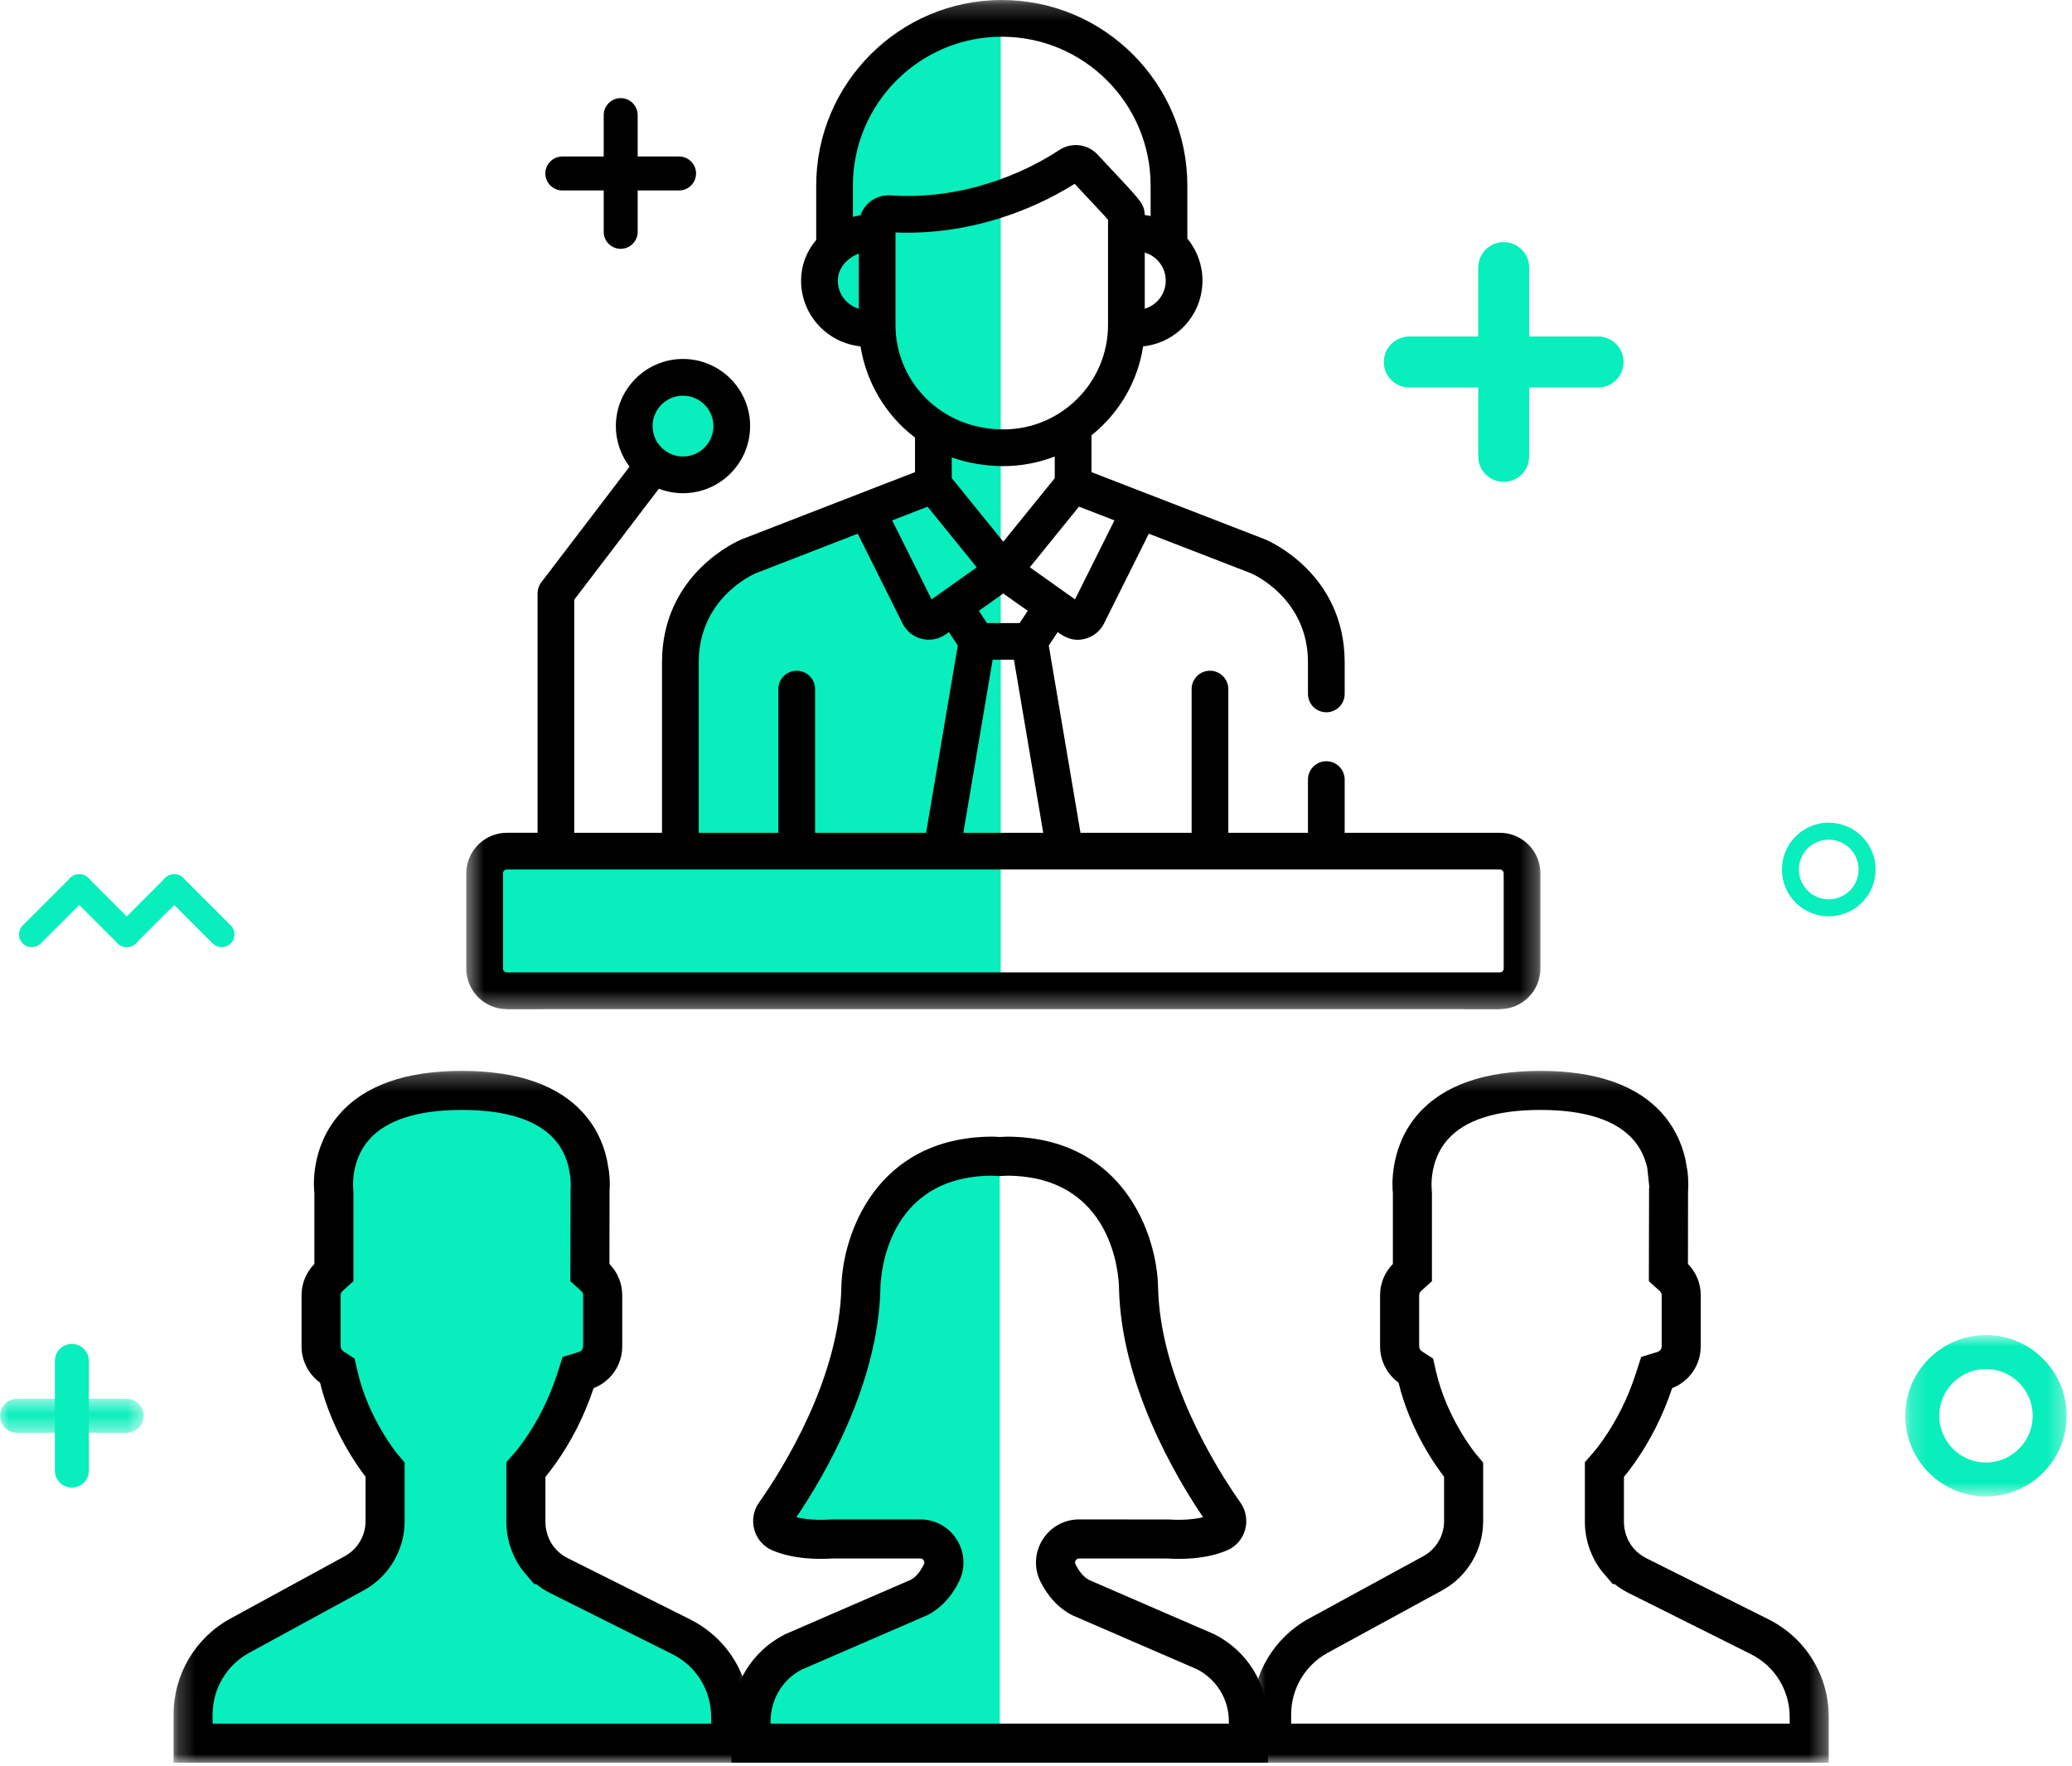
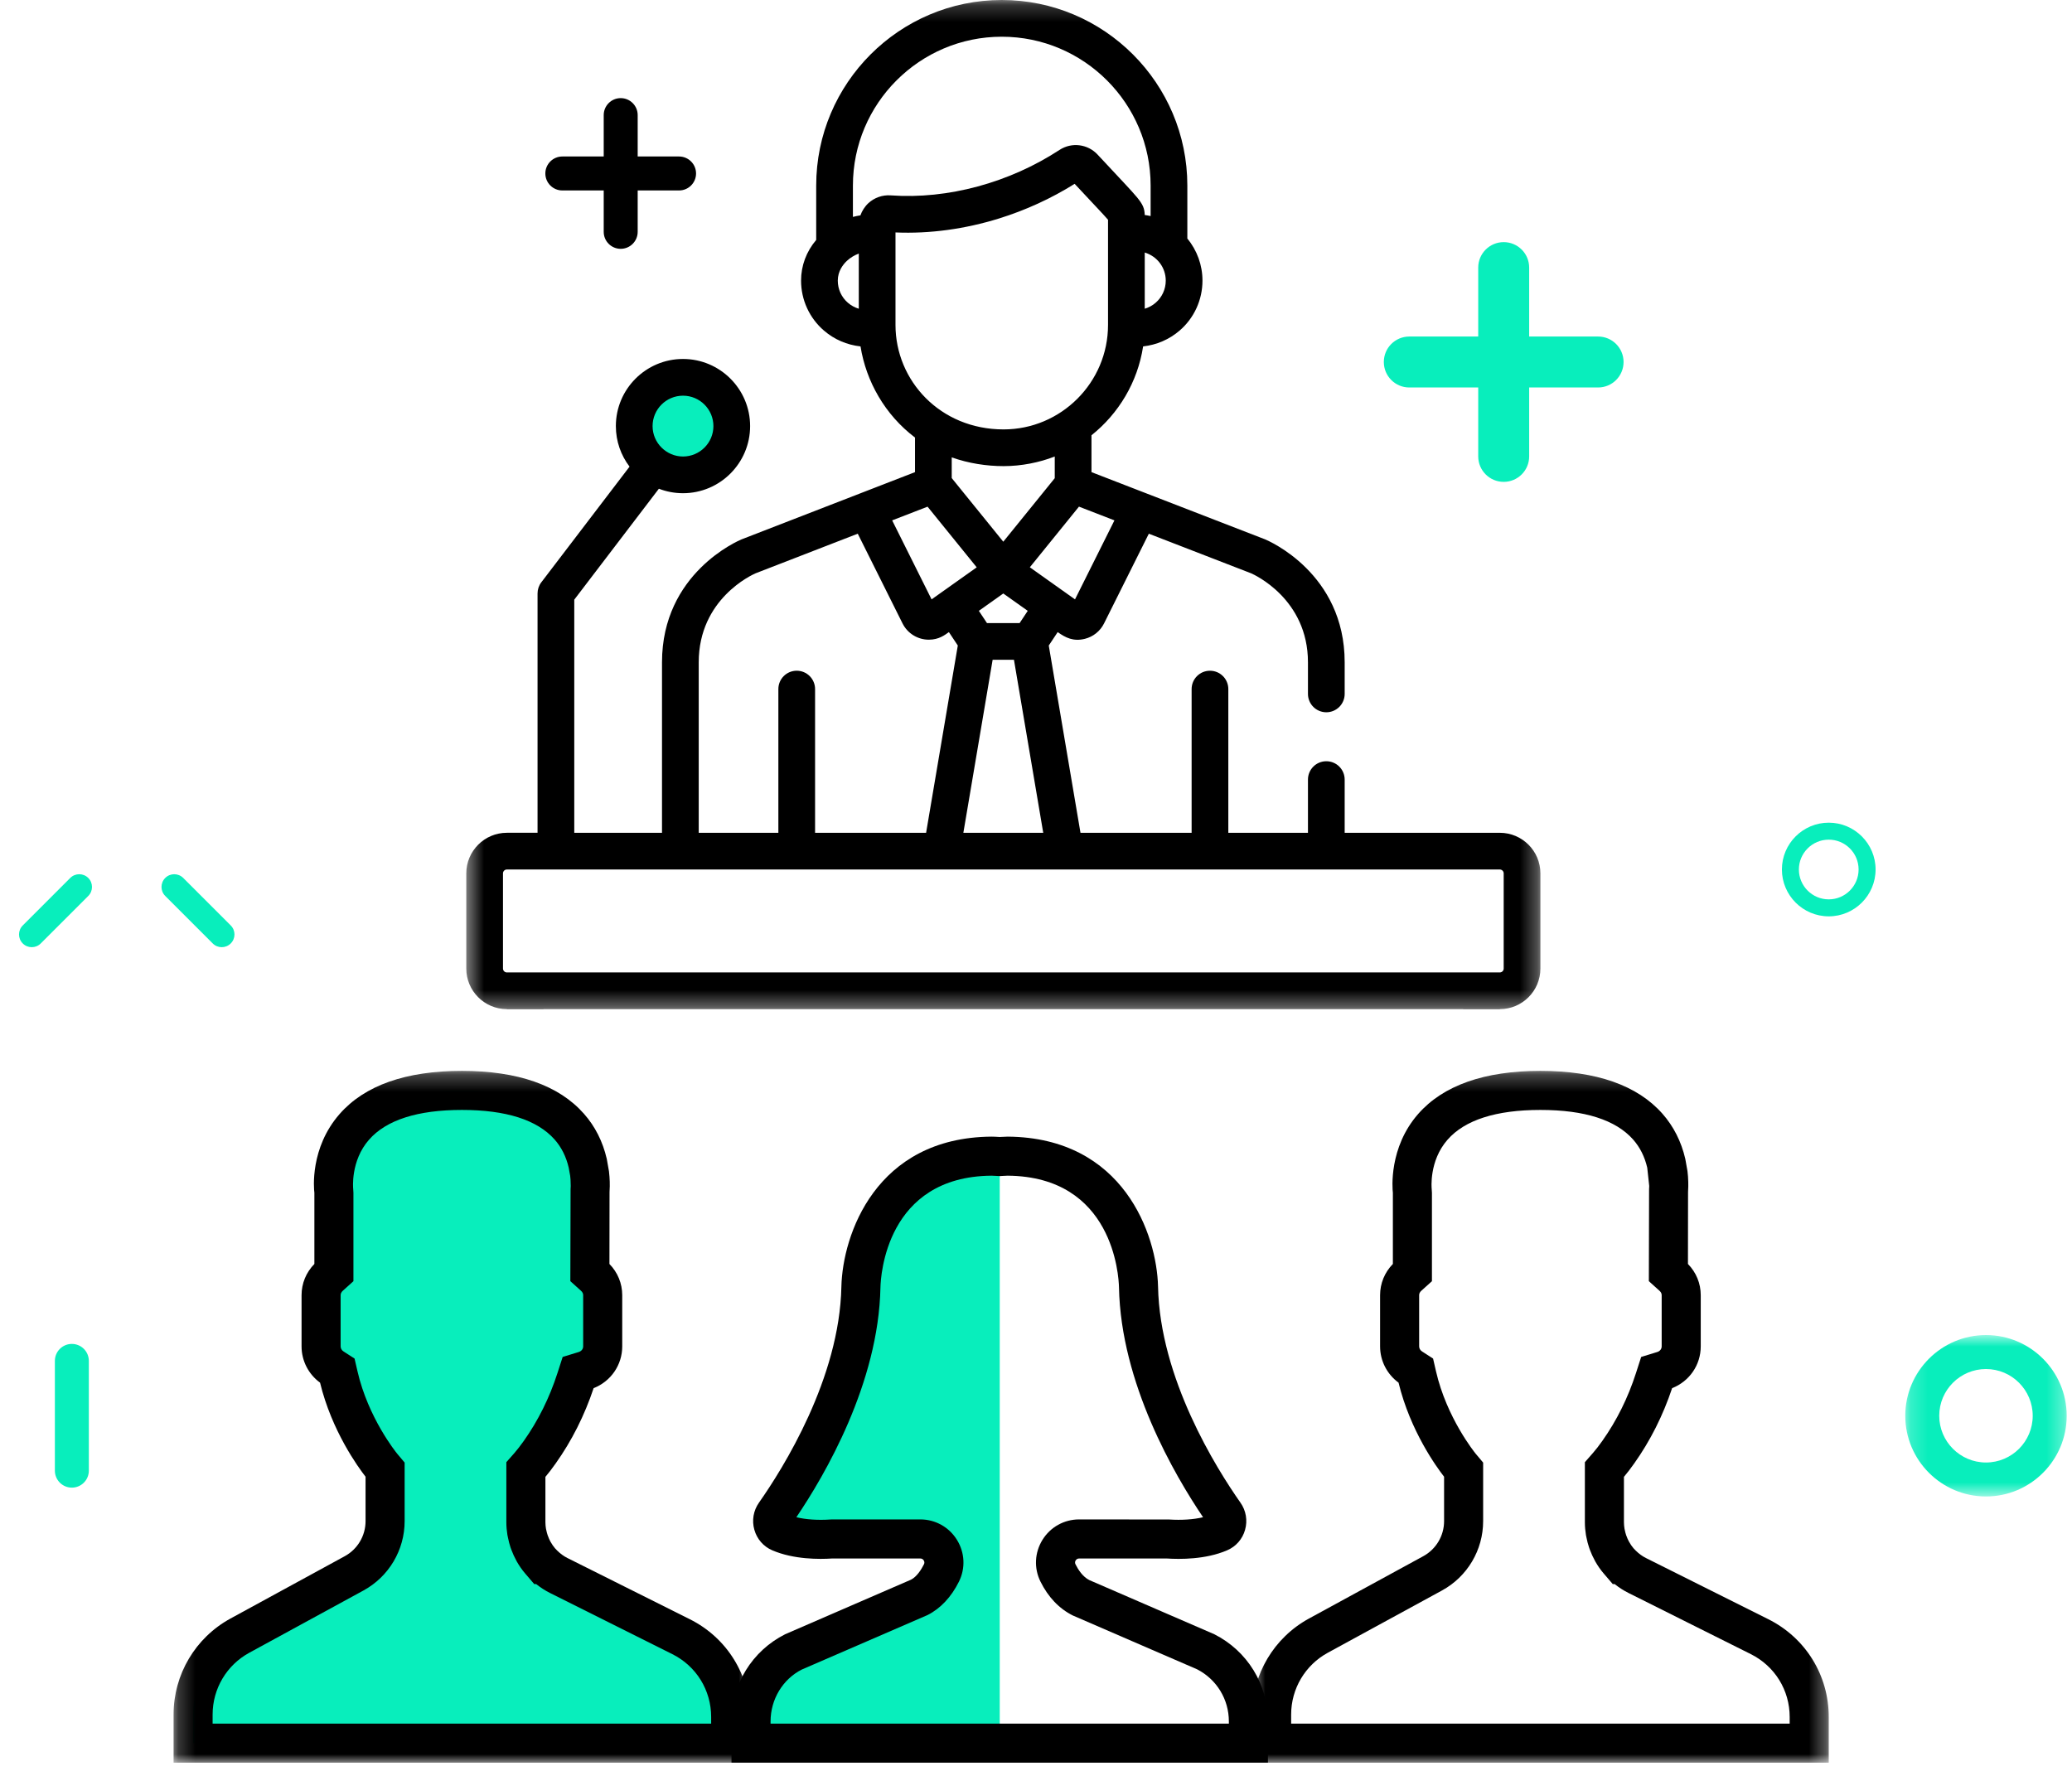
<svg xmlns="http://www.w3.org/2000/svg" xmlns:xlink="http://www.w3.org/1999/xlink" width="122px" height="104px" viewBox="0 0 122 104" version="1.1">
  <title>CB499623-0543-4B93-B1C6-B75F779E2FD7</title>
  <desc>Created with sketchtool.</desc>
  <defs>
    <polygon id="path-1" points="0.22 0.263 34.173 0.263 34.173 41 0.22 41" />
    <polygon id="path-3" points="0.723 0.263 34.677 0.263 34.677 41 0.723 41" />
    <polygon id="path-5" points="0.455 0.203 63.7 0.203 63.7 59.636 0.455 59.636" />
    <polygon id="path-7" points="0.183 0.82 9.687 0.82 9.687 10.324 0.183 10.324" />
    <polygon id="path-9" points="0 0.572 8.463 0.572 8.463 2.572 0 2.572" />
  </defs>
  <g id="Page-1" stroke="none" stroke-width="1" fill="none" fill-rule="evenodd">
    <g id="edu" transform="translate(-469, -1181)">
      <g id="Group-45" transform="translate(469, 1180)">
-         <polygon id="Fill-1" fill="#08EEBC" points="58.923 59.451 28.766 59.451 29.296 51.348 40.215 50.818 40.215 39.231 42.006 34.996 48.768 31.878 54.412 29.349 54.408 26.793 51.294 20.643 48.118 19.055 48.768 14.938 49.329 10.168 51.769 4.857 58.923 2.085" />
        <polygon id="Fill-2" fill="#08EEBC" points="37.858 28.447 42.571 28.447 42.571 23.733 37.858 23.733" />
        <g id="Group-44" transform="translate(0, 0.797)">
          <path d="M43.024,102.85 L11.37,102.85 L11.37,101.163 C11.37,99.226 12.426,97.445 14.128,96.518 L20.851,92.851 C21.976,92.237 22.675,91.058 22.675,89.778 L22.675,86.748 L22.499,86.539 C22.481,86.517 20.634,84.283 19.929,81.214 L19.861,80.916 L19.604,80.75 C19.168,80.468 18.907,79.996 18.907,79.487 L18.907,76.472 C18.907,76.049 19.086,75.655 19.412,75.36 L19.66,75.136 L19.66,70.443 L19.653,70.344 C19.651,70.324 19.395,68.234 20.863,66.559 C22.112,65.135 24.243,64.413 27.197,64.413 C30.14,64.413 32.267,65.13 33.517,66.545 C34.139,67.247 34.452,68.032 34.607,68.705 C34.62,68.758 34.631,68.81 34.642,68.862 C34.652,68.915 34.664,68.969 34.672,69.02 C34.682,69.079 34.69,69.135 34.698,69.191 C34.704,69.231 34.71,69.271 34.715,69.31 C34.726,69.403 34.735,69.494 34.741,69.578 C34.742,69.584 34.742,69.59 34.742,69.597 C34.747,69.678 34.751,69.755 34.753,69.825 C34.753,69.839 34.753,69.85 34.754,69.864 C34.755,69.926 34.755,69.986 34.754,70.038 L34.754,70.06 C34.752,70.238 34.739,70.343 34.739,70.345 L34.733,75.136 L34.982,75.361 C35.308,75.655 35.487,76.049 35.487,76.472 L35.487,79.487 C35.487,80.145 35.056,80.72 34.416,80.917 L34.04,81.033 L33.92,81.406 C33.416,82.974 32.697,84.423 31.784,85.711 C31.56,86.029 31.342,86.31 31.153,86.525 L30.965,86.739 L30.965,89.848 C30.965,90.038 30.984,90.226 31.013,90.41 C31.02,90.449 31.03,90.487 31.038,90.526 C31.067,90.677 31.106,90.826 31.154,90.97 C31.166,91.004 31.178,91.037 31.191,91.071 C31.249,91.228 31.318,91.38 31.398,91.527 C31.407,91.543 31.415,91.56 31.424,91.577 C31.533,91.77 31.659,91.953 31.804,92.121 L31.976,92.333 L32.005,92.333 C32.264,92.588 32.561,92.81 32.899,92.979 L40.098,96.579 C41.903,97.48 43.024,99.292 43.024,101.31 L43.024,102.85 Z" id="Fill-3" fill="#08EEBC" />
          <g id="Group-7" transform="translate(10, 63)">
            <mask id="mask-2" fill="white">
              <use xlink:href="#path-1" />
            </mask>
            <g id="Clip-6" />
            <path d="M2.519,38.699 L31.873,38.699 L31.873,38.309 C31.873,36.73 30.997,35.312 29.584,34.607 L22.384,31.007 C22.098,30.864 21.826,30.688 21.57,30.483 L21.456,30.483 L20.91,29.845 C20.741,29.648 20.57,29.404 20.422,29.142 C20.282,28.882 20.191,28.679 20.113,28.471 L20.061,28.329 C20,28.143 19.948,27.947 19.909,27.747 C19.895,27.68 19.884,27.631 19.875,27.58 C19.838,27.347 19.814,27.099 19.814,26.847 L19.814,23.304 L20.29,22.765 C20.456,22.575 20.646,22.327 20.845,22.048 C21.689,20.854 22.355,19.512 22.825,18.053 L23.13,17.108 L24.078,16.817 C24.235,16.769 24.337,16.638 24.337,16.486 L24.337,13.471 C24.337,13.374 24.296,13.29 24.212,13.214 L23.582,12.645 L23.596,7.226 C23.596,7.213 23.602,7.146 23.605,7.041 L23.593,6.666 C23.588,6.591 23.581,6.52 23.573,6.447 L23.486,5.964 C23.337,5.318 23.058,4.76 22.657,4.306 C21.634,3.149 19.797,2.563 17.197,2.563 C14.588,2.563 12.748,3.153 11.727,4.317 C10.629,5.571 10.793,7.192 10.796,7.208 L10.81,7.442 L10.81,12.648 L10.18,13.215 C10.1,13.288 10.056,13.376 10.056,13.471 L10.056,16.486 C10.056,16.605 10.118,16.714 10.227,16.784 L10.876,17.203 L11.05,17.955 C11.678,20.694 13.319,22.724 13.389,22.809 L13.825,23.329 L13.825,26.777 C13.825,28.479 12.896,30.044 11.402,30.86 L4.678,34.527 C3.346,35.253 2.519,36.645 2.519,38.163 L2.519,38.699 Z M34.173,41 L0.22,41 L0.22,38.163 C0.22,35.803 1.506,33.636 3.578,32.508 L10.3,28.841 C11.056,28.428 11.524,27.637 11.524,26.777 L11.524,24.161 C11.088,23.601 9.534,21.467 8.845,18.623 C8.161,18.12 7.756,17.333 7.756,16.486 L7.756,13.471 C7.756,12.779 8.023,12.133 8.511,11.632 L8.511,7.442 C8.479,7.214 8.242,4.803 9.998,2.801 C11.476,1.116 13.896,0.263 17.197,0.263 C20.485,0.263 22.901,1.111 24.378,2.782 C25.037,3.525 25.491,4.421 25.727,5.445 L25.857,6.179 C25.869,6.285 25.881,6.395 25.887,6.497 L25.902,6.784 C25.905,6.91 25.905,6.99 25.904,7.059 C25.901,7.219 25.895,7.333 25.89,7.397 L25.884,11.633 C26.37,12.133 26.637,12.779 26.637,13.471 L26.637,16.486 C26.637,17.583 25.968,18.547 24.953,18.946 C24.416,20.554 23.666,22.045 22.721,23.376 C22.511,23.676 22.302,23.947 22.114,24.17 L22.114,26.847 C22.114,26.976 22.128,27.103 22.148,27.227 C22.186,27.406 22.212,27.507 22.245,27.604 C22.308,27.775 22.354,27.878 22.407,27.977 C22.497,28.138 22.581,28.261 22.677,28.373 L22.811,28.513 C22.997,28.696 23.2,28.844 23.413,28.95 L30.611,32.55 C32.809,33.646 34.173,35.853 34.173,38.309 L34.173,41 Z" id="Fill-5" fill="#000000" mask="url(#mask-2)" />
          </g>
          <g id="Group-10" transform="translate(73, 63)">
            <mask id="mask-4" fill="white">
              <use xlink:href="#path-3" />
            </mask>
            <g id="Clip-9" />
            <path d="M3.023,38.699 L32.377,38.699 L32.377,38.309 C32.377,36.73 31.5,35.312 30.087,34.607 L22.887,31.007 C22.601,30.864 22.328,30.688 22.072,30.483 L21.96,30.483 L21.414,29.845 C21.245,29.649 21.073,29.403 20.925,29.14 C20.786,28.884 20.695,28.682 20.617,28.474 L20.565,28.329 C20.502,28.142 20.45,27.945 20.412,27.744 L20.381,27.594 C20.342,27.347 20.318,27.099 20.318,26.847 L20.318,23.305 L20.791,22.766 C20.959,22.576 21.15,22.328 21.347,22.049 C22.193,20.854 22.859,19.512 23.328,18.053 L23.633,17.108 L24.581,16.817 C24.738,16.769 24.84,16.638 24.84,16.486 L24.84,13.471 C24.84,13.376 24.798,13.289 24.714,13.214 L24.085,12.646 L24.098,7.231 C24.1,7.217 24.106,7.148 24.107,7.041 L23.99,5.964 C23.841,5.319 23.561,4.761 23.159,4.306 C22.136,3.149 20.3,2.563 17.7,2.563 C15.091,2.563 13.251,3.153 12.231,4.317 C11.129,5.574 11.297,7.197 11.299,7.213 L11.313,7.442 L11.313,12.648 L10.684,13.214 C10.601,13.289 10.56,13.374 10.56,13.471 L10.56,16.486 C10.56,16.605 10.622,16.714 10.731,16.784 L11.38,17.203 L11.553,17.957 C12.182,20.694 13.822,22.724 13.891,22.809 L14.328,23.329 L14.328,26.777 C14.328,28.479 13.399,30.044 11.905,30.86 L5.181,34.527 C3.85,35.253 3.023,36.645 3.023,38.163 L3.023,38.699 Z M34.677,41 L0.723,41 L0.723,38.163 C0.723,35.803 2.009,33.636 4.08,32.508 L10.803,28.841 C11.559,28.428 12.028,27.637 12.028,26.777 L12.028,24.161 C11.591,23.601 10.037,21.467 9.347,18.622 C8.663,18.119 8.26,17.332 8.26,16.486 L8.26,13.471 C8.26,12.779 8.526,12.133 9.013,11.632 L9.013,7.442 C8.983,7.2 8.768,4.779 10.501,2.801 C11.978,1.116 14.4,0.263 17.7,0.263 C20.988,0.263 23.404,1.111 24.882,2.782 C25.54,3.527 25.994,4.423 26.231,5.446 L26.359,6.165 C26.373,6.283 26.383,6.39 26.391,6.491 L26.395,6.596 C26.398,6.617 26.403,6.709 26.405,6.792 L26.407,7.059 C26.405,7.219 26.398,7.332 26.393,7.395 L26.387,11.633 C26.875,12.134 27.14,12.78 27.14,13.471 L27.14,16.486 C27.14,17.583 26.471,18.547 25.455,18.946 C24.919,20.554 24.169,22.045 23.225,23.376 C23.014,23.675 22.806,23.946 22.618,24.169 L22.618,26.847 C22.618,26.976 22.632,27.103 22.652,27.227 C22.69,27.408 22.715,27.508 22.748,27.604 C22.81,27.772 22.856,27.876 22.91,27.974 C23.001,28.139 23.084,28.261 23.18,28.372 L23.316,28.514 C23.501,28.697 23.703,28.844 23.916,28.95 L31.115,32.55 C33.312,33.646 34.677,35.853 34.677,38.309 L34.677,41 Z" id="Fill-8" fill="#000000" mask="url(#mask-4)" />
          </g>
          <polygon id="Fill-11" fill="#08EEBC" points="44.222 102.85 58.865 102.85 58.865 69.372 53.287 69.372 49.626 82.893 45.629 89.352 55.368 91.484 54.096 94.281 46.75 97.462" />
          <path d="M45.371,101.7 L72.356,101.7 L72.356,101.571 C72.356,100.271 71.641,99.098 70.488,98.503 L63.175,95.336 C62.357,94.929 61.716,94.247 61.264,93.338 C60.872,92.551 60.916,91.631 61.381,90.878 C61.849,90.124 62.656,89.675 63.541,89.675 L68.836,89.68 C69.569,89.728 70.279,89.681 70.837,89.547 C69.163,87.07 65.996,81.656 65.886,76.01 C65.871,75.347 65.552,69.486 59.332,69.435 C59.257,69.435 59.167,69.442 59.077,69.447 L58.863,69.459 L58.651,69.448 C58.561,69.442 58.471,69.435 58.379,69.435 C52.175,69.486 51.856,75.347 51.841,76.015 C51.731,81.658 48.564,87.073 46.89,89.547 C47.448,89.682 48.156,89.73 48.891,89.68 L48.999,89.675 L54.186,89.675 C55.071,89.675 55.879,90.125 56.345,90.878 C56.811,91.629 56.855,92.549 56.463,93.339 C56.012,94.247 55.371,94.929 54.608,95.31 L47.206,98.518 C46.098,99.079 45.371,100.26 45.371,101.571 L45.371,101.7 Z M74.656,104 L43.071,104 L43.071,101.571 C43.071,99.387 44.282,97.419 46.231,96.436 L53.638,93.225 C53.974,93.056 54.245,92.635 54.403,92.317 C54.44,92.241 54.436,92.162 54.39,92.089 C54.345,92.016 54.272,91.976 54.186,91.976 L48.999,91.976 C48.254,92.027 46.735,92.038 45.472,91.495 C44.955,91.274 44.569,90.832 44.416,90.284 C44.261,89.739 44.36,89.155 44.688,88.689 C46.112,86.663 49.436,81.366 49.541,75.965 C49.613,72.932 51.552,67.191 58.376,67.135 C58.529,67.136 58.662,67.143 58.795,67.152 L58.863,67.156 L58.933,67.152 C59.066,67.143 59.199,67.136 59.335,67.135 C66.175,67.191 68.114,72.932 68.186,75.96 C68.291,81.365 71.615,86.663 73.04,88.691 C73.367,89.156 73.466,89.739 73.31,90.289 C73.158,90.832 72.773,91.274 72.253,91.495 C70.991,92.039 69.471,92.029 68.679,91.975 L63.541,91.976 C63.455,91.976 63.382,92.016 63.336,92.09 C63.292,92.161 63.288,92.241 63.324,92.315 C63.483,92.635 63.754,93.056 64.145,93.251 L71.496,96.436 C73.445,97.419 74.656,99.387 74.656,101.571 L74.656,104 Z" id="Fill-13" fill="#000000" />
          <g id="Group-17" transform="translate(27, 0)">
            <mask id="mask-6" fill="white">
              <use xlink:href="#path-5" />
            </mask>
            <g id="Clip-16" />
            <path d="M61.538,57.237 C61.538,57.363 61.435,57.466 61.309,57.466 L2.845,57.466 C2.719,57.466 2.616,57.363 2.616,57.237 L2.616,51.633 C2.616,51.507 2.719,51.404 2.845,51.404 L61.309,51.404 C61.435,51.404 61.538,51.507 61.538,51.633 L61.538,57.237 Z M17.491,33.962 L23.505,31.63 L26.142,36.915 C26.439,37.508 27.041,37.872 27.691,37.872 C28.286,37.872 28.637,37.591 28.871,37.425 L29.396,38.215 L27.529,49.243 L20.992,49.243 L20.992,40.78 C20.992,40.183 20.508,39.699 19.911,39.699 C19.314,39.699 18.83,40.183 18.83,40.78 L18.83,49.243 L14.141,49.243 L14.141,39.203 C14.141,35.468 17.289,34.049 17.491,33.962 L17.491,33.962 Z M27.615,30.039 L30.509,33.611 C29.257,34.5 27.987,35.402 27.852,35.498 L25.531,30.846 L27.615,30.039 Z M25.727,19.337 L25.727,13.945 L25.727,13.89 C27.762,13.979 29.844,13.683 31.821,13.069 C33.378,12.585 34.887,11.898 36.275,11.028 C36.671,11.452 36.997,11.8 37.266,12.087 C37.284,12.106 37.301,12.125 37.319,12.144 C37.415,12.246 37.508,12.345 37.594,12.437 C37.889,12.752 38.117,12.998 38.241,13.143 L38.241,19.337 C38.241,22.733 35.471,25.489 32.089,25.489 C28.355,25.489 25.727,22.616 25.727,19.337 L25.727,19.337 Z M24.127,12.17 C23.917,12.365 23.748,12.635 23.662,12.885 C23.514,12.907 23.366,12.938 23.22,12.976 L23.22,11.13 L23.22,11.13 C23.22,6.297 27.152,2.365 31.984,2.365 C36.817,2.365 40.749,6.297 40.749,11.13 L40.749,12.926 C40.635,12.9 40.519,12.88 40.402,12.864 C40.391,12.481 40.3,12.249 39.94,11.813 C39.606,11.408 39.005,10.789 37.625,9.305 C37.05,8.687 36.107,8.56 35.385,9.031 C32.434,10.959 28.814,11.949 25.448,11.708 C24.965,11.672 24.484,11.84 24.127,12.17 L24.127,12.17 Z M23.566,18.383 C23.33,18.312 23.113,18.194 22.926,18.033 C22.546,17.707 22.329,17.231 22.329,16.728 C22.329,16.169 22.642,15.775 22.863,15.567 C22.867,15.564 22.87,15.561 22.874,15.557 C23.074,15.372 23.313,15.23 23.566,15.135 L23.566,18.383 Z M41.64,16.728 C41.64,17.231 41.423,17.706 41.043,18.032 C40.856,18.194 40.64,18.311 40.403,18.383 L40.403,15.073 C41.147,15.301 41.64,15.968 41.64,16.728 L41.64,16.728 Z M31.447,39.054 L32.702,39.054 L34.426,49.243 L29.723,49.243 L31.447,39.054 Z M29.038,28.355 L29.038,27.135 C30.029,27.49 31.098,27.651 32.089,27.651 C33.142,27.651 34.199,27.438 35.104,27.085 L35.104,28.362 L32.074,32.102 L29.038,28.355 Z M32.074,35.151 L33.514,36.173 L33.036,36.893 L31.113,36.893 L30.635,36.173 L32.074,35.151 Z M38.618,30.846 L36.297,35.498 C36.289,35.493 35.596,35 33.637,33.608 C35.497,31.312 35.587,31.2 36.53,30.037 L38.618,30.846 Z M13.215,23.503 C14.203,23.503 15.006,24.306 15.006,25.294 C15.006,26.281 14.203,27.085 13.215,27.085 C12.248,27.085 11.424,26.293 11.424,25.294 C11.424,24.306 12.227,23.503 13.215,23.503 L13.215,23.503 Z M61.309,49.243 L59.503,49.243 L57.341,49.243 L52.175,49.243 L52.175,46.11 C52.175,45.512 51.691,45.029 51.094,45.029 C50.497,45.029 50.013,45.512 50.013,46.11 L50.013,49.243 L45.324,49.243 L45.324,40.78 C45.324,40.184 44.84,39.7 44.243,39.7 C43.646,39.7 43.163,40.184 43.163,40.78 L43.163,49.243 L36.619,49.243 L34.752,38.216 L35.277,37.425 C35.742,37.756 36.202,37.99 36.878,37.821 C37.369,37.698 37.78,37.368 38.006,36.915 L40.643,31.631 L46.664,33.962 C46.829,34.033 50.013,35.463 50.013,39.203 L50.013,41.065 C50.013,41.662 50.497,42.146 51.094,42.146 C51.691,42.146 52.175,41.662 52.175,41.065 L52.175,39.203 C52.175,33.951 47.671,32.039 47.48,31.96 C47.473,31.957 47.466,31.955 47.459,31.952 L37.267,28.005 L37.267,25.835 C38.864,24.56 39.984,22.711 40.307,20.602 C41.103,20.511 41.842,20.197 42.453,19.672 C43.31,18.935 43.802,17.862 43.802,16.728 C43.802,15.815 43.483,14.942 42.911,14.251 L42.911,11.13 C42.911,5.105 38.009,0.203 31.984,0.203 C25.959,0.203 21.058,5.105 21.058,11.13 L21.058,14.332 C20.479,15.014 20.167,15.846 20.167,16.728 C20.167,17.861 20.659,18.934 21.517,19.672 C22.129,20.198 22.87,20.513 23.668,20.602 C23.996,22.659 25.11,24.634 26.876,25.968 L26.876,28.005 L16.695,31.952 C16.688,31.954 16.681,31.957 16.674,31.96 C16.483,32.039 11.979,33.95 11.979,39.203 L11.979,49.243 L6.813,49.243 L6.813,35.515 L11.795,28.982 C12.236,29.152 12.714,29.246 13.215,29.246 C15.394,29.246 17.167,27.473 17.167,25.293 C17.167,23.114 15.394,21.341 13.215,21.341 C11.035,21.341 9.262,23.114 9.262,25.293 C9.262,26.19 9.562,27.018 10.068,27.682 L4.872,34.494 C4.728,34.682 4.651,34.913 4.651,35.15 L4.651,49.242 L2.845,49.242 C1.527,49.242 0.455,50.315 0.455,51.633 L0.455,57.237 C0.455,58.554 1.525,59.625 2.842,59.627 L2.842,59.636 L5.003,59.636 L5.003,59.627 L59.151,59.627 L59.151,59.636 L61.312,59.636 L61.312,59.627 C62.629,59.625 63.7,58.554 63.7,57.237 L63.7,51.633 C63.7,50.315 62.628,49.243 61.309,49.243 L61.309,49.243 Z" id="Fill-15" fill="#000000" mask="url(#mask-6)" />
          </g>
          <path d="M88.538,28.578 C87.709,28.578 87.038,27.907 87.038,27.078 L87.038,15.961 C87.038,15.133 87.709,14.461 88.538,14.461 C89.367,14.461 90.038,15.133 90.038,15.961 L90.038,27.078 C90.038,27.907 89.367,28.578 88.538,28.578" id="Fill-18" fill="#08EEBC" />
          <path d="M94.096,23.02 L82.98,23.02 C82.151,23.02 81.48,22.349 81.48,21.52 C81.48,20.691 82.151,20.02 82.98,20.02 L94.096,20.02 C94.925,20.02 95.596,20.691 95.596,21.52 C95.596,22.349 94.925,23.02 94.096,23.02" id="Fill-20" fill="#08EEBC" />
          <path d="M107.677,49.647 C106.708,49.647 105.919,50.435 105.919,51.404 C105.919,52.374 106.708,53.163 107.677,53.163 C108.647,53.163 109.435,52.374 109.435,51.404 C109.435,50.435 108.647,49.647 107.677,49.647 M107.677,54.163 C106.156,54.163 104.919,52.925 104.919,51.404 C104.919,49.883 106.156,48.647 107.677,48.647 C109.198,48.647 110.435,49.883 110.435,51.404 C110.435,52.925 109.198,54.163 107.677,54.163" id="Fill-22" fill="#08EEBC" />
          <g id="Group-26" transform="translate(112, 78)">
            <mask id="mask-8" fill="white">
              <use xlink:href="#path-7" />
            </mask>
            <g id="Clip-25" />
            <path d="M4.935,2.82 C3.417,2.82 2.183,4.054 2.183,5.572 C2.183,7.09 3.417,8.324 4.935,8.324 C6.453,8.324 7.687,7.09 7.687,5.572 C7.687,4.054 6.453,2.82 4.935,2.82 M4.935,10.324 C2.315,10.324 0.183,8.192 0.183,5.572 C0.183,2.952 2.315,0.82 4.935,0.82 C7.555,0.82 9.687,2.952 9.687,5.572 C9.687,8.192 7.555,10.324 4.935,10.324" id="Fill-24" fill="#08EEBC" mask="url(#mask-8)" />
          </g>
          <path d="M4.231,87.804 C3.679,87.804 3.231,87.357 3.231,86.804 L3.231,80.341 C3.231,79.788 3.679,79.341 4.231,79.341 C4.783,79.341 5.231,79.788 5.231,80.341 L5.231,86.804 C5.231,87.357 4.783,87.804 4.231,87.804" id="Fill-27" fill="#08EEBC" />
          <g id="Group-31" transform="translate(0, 82)">
            <mask id="mask-10" fill="white">
              <use xlink:href="#path-9" />
            </mask>
            <g id="Clip-30" />
-             <path d="M7.463,2.572 L1,2.572 C0.448,2.572 -0,2.125 -0,1.572 C-0,1.019 0.448,0.572 1,0.572 L7.463,0.572 C8.015,0.572 8.463,1.019 8.463,1.572 C8.463,2.125 8.015,2.572 7.463,2.572" id="Fill-29" fill="#08EEBC" mask="url(#mask-10)" />
          </g>
          <path d="M36.547,14.855 C35.995,14.855 35.547,14.408 35.547,13.855 L35.547,6.981 C35.547,6.429 35.995,5.981 36.547,5.981 C37.099,5.981 37.547,6.429 37.547,6.981 L37.547,13.855 C37.547,14.408 37.099,14.855 36.547,14.855" id="Fill-32" fill="#000000" />
          <path d="M39.984,11.418 L33.11,11.418 C32.558,11.418 32.11,10.97 32.11,10.418 C32.11,9.867 32.558,9.418 33.11,9.418 L39.984,9.418 C40.536,9.418 40.984,9.867 40.984,10.418 C40.984,10.97 40.536,11.418 39.984,11.418" id="Fill-34" fill="#000000" />
          <path d="M1.87,55.979 C1.678,55.979 1.486,55.906 1.34,55.759 C1.047,55.466 1.047,54.992 1.34,54.699 L4.136,51.902 C4.429,51.609 4.904,51.609 5.197,51.902 C5.49,52.195 5.49,52.669 5.197,52.962 L2.4,55.759 C2.254,55.906 2.062,55.979 1.87,55.979" id="Fill-36" fill="#08EEBC" />
-           <path d="M7.463,55.979 C7.271,55.979 7.079,55.906 6.933,55.759 L4.136,52.962 C3.843,52.669 3.843,52.195 4.136,51.902 C4.429,51.609 4.904,51.609 5.197,51.902 L7.993,54.699 C8.286,54.992 8.286,55.466 7.993,55.759 C7.847,55.906 7.655,55.979 7.463,55.979" id="Fill-38" fill="#08EEBC" />
-           <path d="M7.463,55.979 C7.271,55.979 7.079,55.906 6.933,55.759 C6.64,55.466 6.64,54.992 6.933,54.699 L9.729,51.902 C10.022,51.609 10.497,51.609 10.79,51.902 C11.083,52.195 11.083,52.669 10.79,52.962 L7.993,55.759 C7.847,55.906 7.655,55.979 7.463,55.979" id="Fill-40" fill="#08EEBC" />
          <path d="M13.056,55.979 C12.864,55.979 12.672,55.906 12.526,55.759 L9.729,52.962 C9.436,52.669 9.436,52.195 9.729,51.902 C10.022,51.609 10.496,51.609 10.789,51.902 L13.586,54.699 C13.879,54.992 13.879,55.466 13.586,55.759 C13.44,55.906 13.248,55.979 13.056,55.979" id="Fill-42" fill="#08EEBC" />
        </g>
      </g>
    </g>
  </g>
</svg>